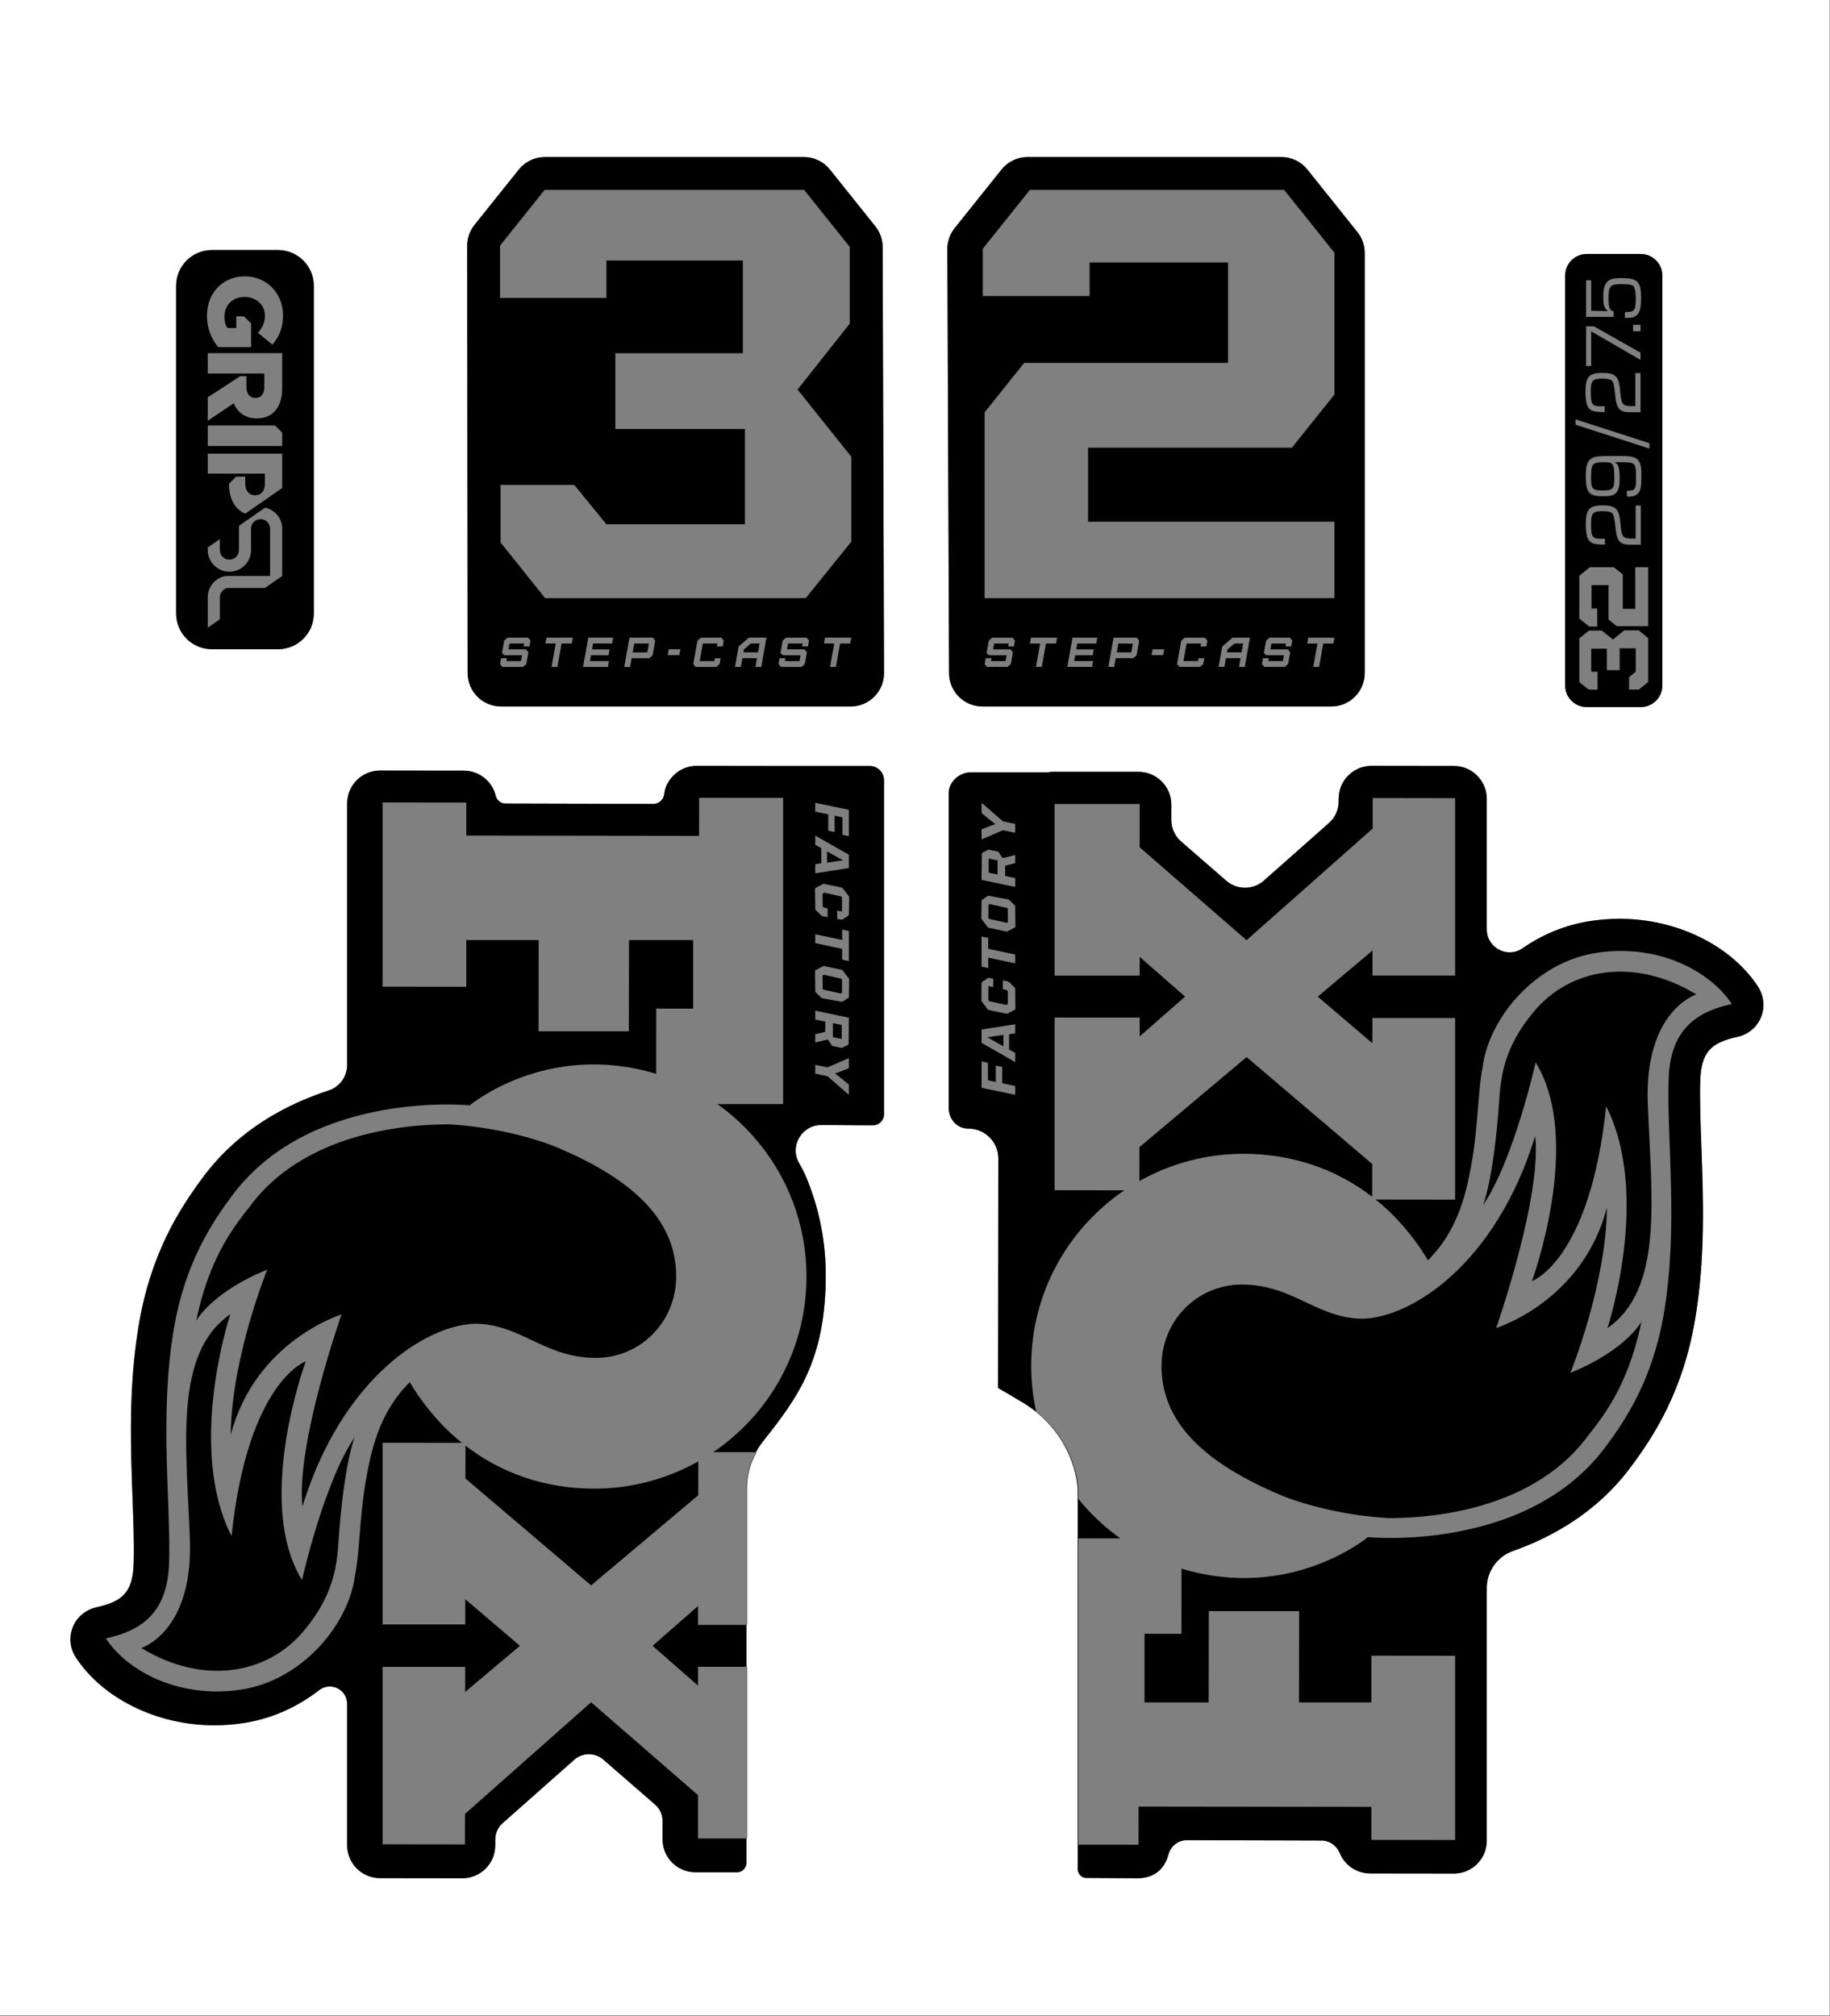
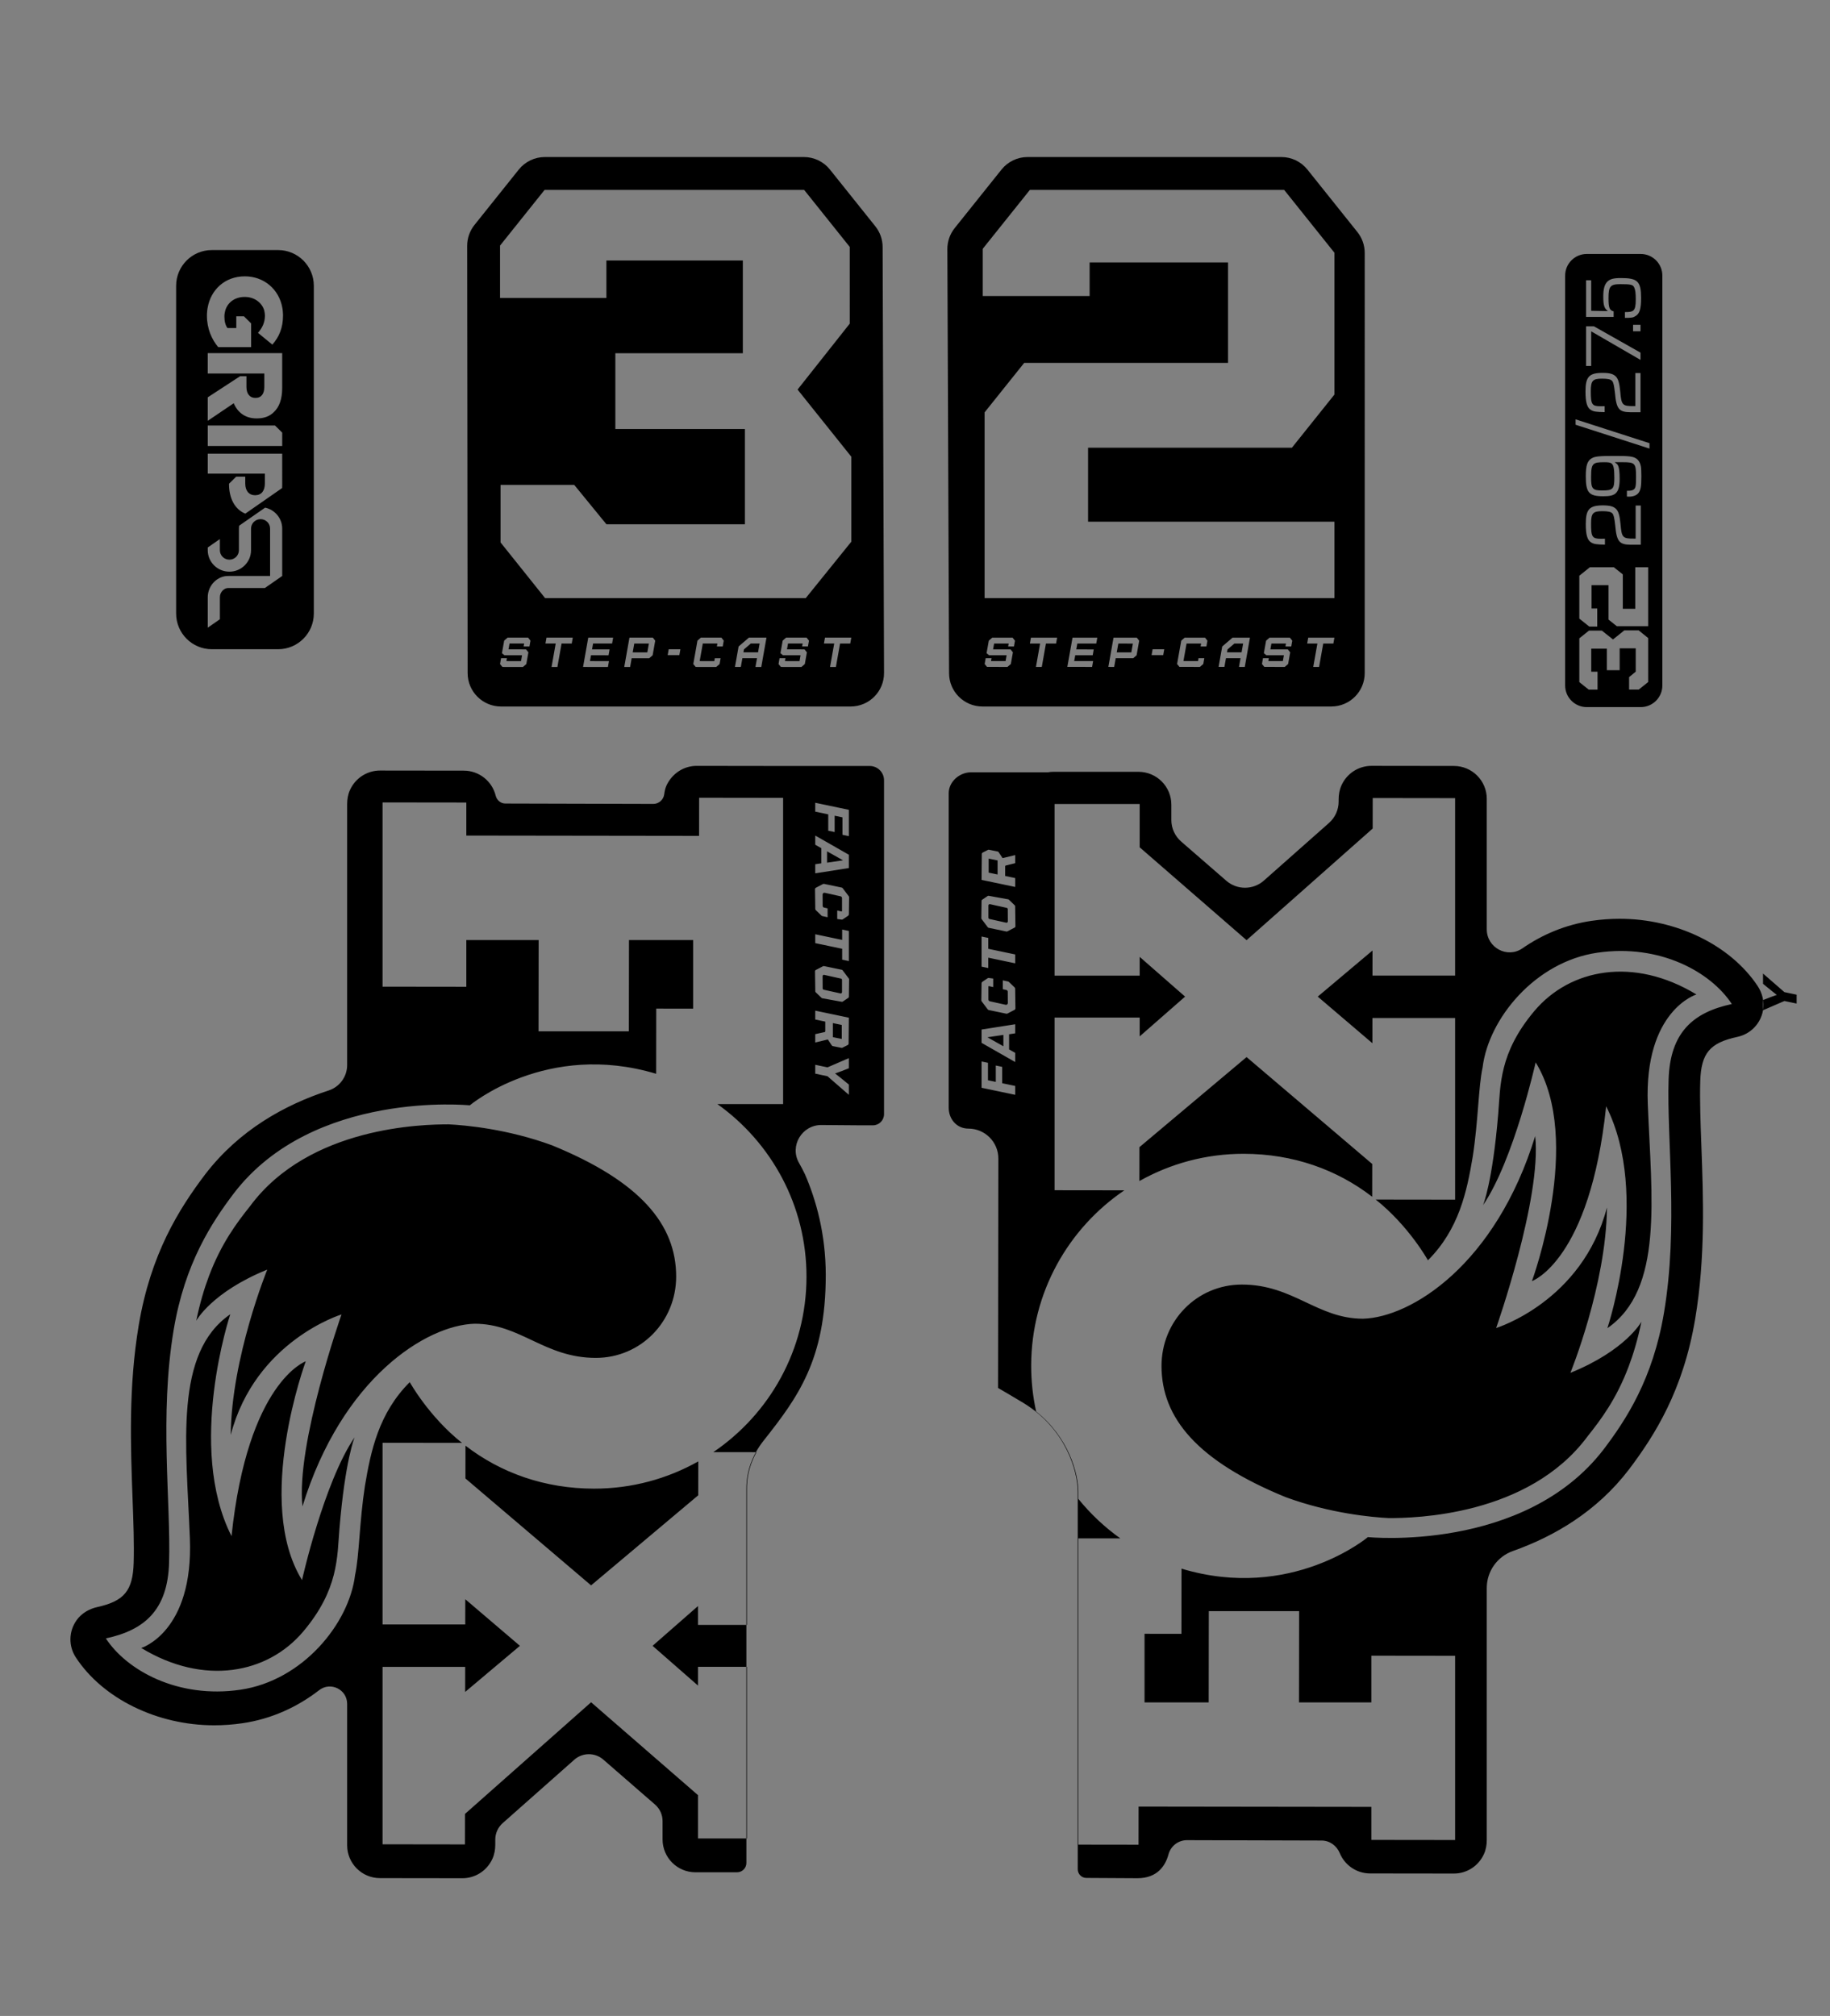
<svg xmlns="http://www.w3.org/2000/svg" xml:space="preserve" style="enable-background:new 0 0 557.023 613.595;" viewBox="0 0 557.023 613.595" height="613.595px" width="557.023px" y="0px" x="0px" version="1.1">
  <rect x="0" y="0" width="557.023" height="613.595" fill="#808080" stroke="none" />
  <style type="text/css">
	.st0{fill:#FFFFFF;}
</style>
  <g id="Background">
</g>
  <g id="Layer_6">
</g>
  <g id="Layer_5">
</g>
  <g id="Layer_4">
</g>
  <g id="Layer_3">
</g>
  <g id="Layer_2">
</g>
  <g id="Layer_1">
</g>
  <g id="OVERLAY">
    <g>
-       <path d="M-0.127,613.408h557.023V-0.186H-0.127V613.408z M476.404,83.888    c0-3.637,2.948-6.585,6.585-6.585h16.42c3.637,0,6.585,2.948,6.585,6.585v124.753    c0,3.637-2.948,6.585-6.585,6.585H482.989c-3.637,0-6.585-2.948-6.585-6.585V83.888z     M442.562,233.142c5.519,0.007,9.988,4.483,9.988,10.001v39.735    c0,5.566,6.255,8.948,10.832,5.781c6.066-4.198,13.155-7.221,21.026-8.37    c2.864-0.418,5.761-0.63,8.607-0.63c17.255,0,33.68,8.002,41.954,20.411    c1.453,2.179,2.116,4.84,1.667,7.421c-0.715,4.114-3.831,7.255-7.764,8.098    c-8.433,1.809-11.083,4.967-11.344,13.517c-0.173,5.679,0.075,12.427,0.339,19.569    c0.589,15.964,1.256,34.057-1.879,52.749c-3.646,21.735-12.264,35.405-20.212,45.91    c-9.764,12.742-22.691,20.3-35.274,24.757c-4.768,1.689-7.954,6.188-7.954,11.246    l0,76.71c0,1.466-0.252,2.936-0.855,4.273c-1.682,3.725-5.3,5.939-9.146,5.939    c-0.004,0-25.509-0.031-25.509-0.031c-4.166-0.005-7.736-2.558-9.234-6.184    c-0.938-2.27-3.06-3.823-5.516-3.83l-40.992-0.114    c-2.643-0.003-4.938,1.776-5.628,4.327c-0.89,3.292-3.254,7.257-9.483,7.257    c-0.004,0-10.503-0.047-15.524-0.091c-1.447-0.012-2.611-1.189-2.611-2.637V454.073    c0-6.144-3.517-19.09-16.496-27.029c-2.499-1.529-7.543-4.458-7.74-4.573    c-0.004-0.002-0.019-0.011-0.019-0.011s0-0.082,0-0.227    c0.001-1.068,0.009-5.965,0.02-12.983c0.022-14.85,0.055-39.16,0.069-56.607    c0.004-5.039-4.08-9.122-9.119-9.122c-3.561,0-6.032-2.903-6.001-6.463v-95.636    c0.03-3.518,3.297-6.354,6.815-6.354h23.385c0.542-0.091,1.094-0.149,1.662-0.149h25.908    c5.523,0,10.001,4.478,10.001,10.001v4.666c0,2.514,1.09,4.904,2.987,6.553l13.741,11.939    c3.289,2.857,8.186,2.834,11.448-0.054l19.823-17.551c1.858-1.645,2.924-4.008,2.926-6.49    l0.001-0.673c0.001-1.466,0.254-2.936,0.858-4.271c1.684-3.72,5.301-5.932,9.143-5.932    C417.47,233.109,442.562,233.142,442.562,233.142z M290.586,69.43l14.257-17.821    c1.927-2.409,4.845-3.812,7.931-3.812h77.25c3.085,0,6.003,1.402,7.931,3.811    l15.215,19.017c1.441,1.801,2.226,4.039,2.226,6.345v127.908    c0,5.609-4.547,10.156-10.156,10.156H299.035c-5.593,0-10.134-4.522-10.156-10.116    L288.36,75.816C288.351,73.496,289.136,71.242,290.586,69.43z M144.427,68.461l13.481-16.851    c1.927-2.409,4.845-3.812,7.931-3.812h78.851c3.085,0,6.003,1.402,7.931,3.812    l13.811,17.263c1.434,1.792,2.218,4.017,2.226,6.312l0.427,129.662    c0.018,5.622-4.534,10.19-10.156,10.19h-106.427c-5.605,0-10.15-4.54-10.156-10.145    l-0.143-130.074C142.199,72.507,142.984,70.265,144.427,68.461z M53.611,86.989    c0-6.006,4.869-10.875,10.875-10.875h20.162c6.006,0,10.876,4.869,10.876,10.875v99.744    c0,6.006-4.869,10.876-10.876,10.876H64.486c-6.006,0-10.875-4.869-10.875-10.876V86.989z     M23.373,493.064c1.489-2.046,3.772-3.372,6.243-3.919    c8.217-1.819,10.812-5.001,11.07-13.458c0.173-5.678-0.076-12.424-0.339-19.566    c-0.589-15.964-1.256-34.059,1.879-52.752c3.646-21.735,12.263-35.405,20.212-45.91    c10.367-13.529,24.301-21.214,37.6-25.548c3.357-1.094,5.627-4.217,5.627-7.748    l-0-79.433c0-1.465,0.253-2.933,0.858-4.267c1.686-3.718,5.301-5.93,9.143-5.93    c0.004,0,25.509,0.031,25.509,0.031c4.691,0.006,8.624,3.24,9.698,7.6    c0.342,1.386,1.515,2.405,2.942,2.408l45.013,0.118c1.696,0.004,3.13-1.249,3.348-2.93    c0.122-0.937,0.335-1.933,0.707-2.715c1.752-3.689,5.3-5.936,9.144-5.936    c0.004,0,25.572,0.035,25.572,0.035h27.131c2.405,0,4.354,1.949,4.354,4.354v101.631    c0,1.873-1.518,3.391-3.391,3.391h-3.725c-2.149,0-6.933-0.043-11.904-0.094    c-5.961-0.062-9.812,6.369-6.854,11.544c0.644,1.128,1.265,2.302,1.833,3.508    c3.318,7.68,6.303,18.076,6.303,30.617c0,25.872-8.572,37.318-19.032,50.55    c-3.038,3.843-4.914,8.522-5.107,13.417c-0.013,0.332-0.02,0.668-0.02,1.01V567.029    c0,1.57-1.273,2.844-2.844,2.844h-12.667c-5.523,0-10.001-4.478-10.001-10.001v-5.575    c0-1.937-0.839-3.778-2.302-5.049l-15.745-13.68c-2.534-2.201-6.307-2.184-8.82,0.041    l-21.803,19.305c-1.432,1.268-2.252,3.088-2.254,5l-0.002,1.569    c-0.002,1.463-0.253,2.93-0.855,4.263c-1.681,3.722-5.301,5.938-9.146,5.938    c-0.004,0-25.097-0.033-25.097-0.033c-5.518-0.008-9.988-4.482-9.988-10.001v-43.037    c0-4.397-5.047-6.864-8.522-4.171c-6.548,5.073-14.443,8.765-23.336,10.061    c-2.864,0.418-5.76,0.63-8.607,0.63c-17.378,0-33.916-8.116-42.131-20.676    C20.83,501.034,20.862,496.514,23.373,493.064z" class="st0" />
-       <path d="M340.401,195.883l4.43,0.005l-0.475,2.677l-4.43-0.004L340.401,195.883z     M373.483,198.555l4.429,0.004l0.475-2.677l-2.665-0.002l-2.081,1.787L373.483,198.555z     M288.879,204.92L288.36,75.816c-0.009-2.32,0.776-4.573,2.226-6.385l14.257-17.82    c1.927-2.409,4.845-3.812,7.931-3.812h77.25c3.085,0,6.003,1.402,7.931,3.811    l15.215,19.017c1.441,1.801,2.226,4.039,2.226,6.345V204.879    c0,5.609-4.547,10.156-10.156,10.156H299.035    C293.442,215.036,288.901,210.513,288.879,204.92z M308.944,195.008l-0.716-0.909h-6.219    l-1.035,0.901l-0.676,3.807l0.763,0.635l5.331,0.006l-0.313,1.763l-4.429-0.004    l0.155-0.876l-1.777-0.002l-0.315,1.777l0.72,0.876l6.219,0.007l1.031-0.875l0.632-3.565    l-0.718-0.889l-5.318-0.005l0.314-1.776l4.43,0.005l-0.157,0.888l1.765,0.002    L308.944,195.008z M321.765,194.099h-7.97l-0.316,1.779l3.11,0.003l-1.261,7.106    l1.777,0.002l1.261-7.106l3.084,0.003L321.765,194.099z M333.995,194.099h-7.539    l-1.577,8.882l7.54,0.008l0.315-1.776l-5.762-0.006l0.313-1.764l5.318,0.006    l0.316-1.777l-5.319-0.005l0.318-1.789l5.763,0.006L333.995,194.099z M346.751,195.014    l-0.716-0.915h-7.095l-1.575,8.887l1.776,0.002l0.471-2.652l5.318,0.006l1.034-0.888    L346.751,195.014z M354.38,197.621l-3.542-0.003l-0.315,1.776l3.541,0.004L354.38,197.621z     M367.519,195.008l-0.716-0.909h-6.219l-1.036,0.901l-1.261,7.106l0.721,0.876l6.218,0.007    l1.032-0.875l0.315-1.776l-1.764-0.002l-0.155,0.876l-4.43-0.005l0.945-5.329    l4.43,0.005l-0.157,0.888l1.764,0.002L367.519,195.008z M380.467,194.099h-5.318    l-3.128,2.677l-1.101,6.205l1.777,0.002l0.471-2.652l4.43,0.005l-0.471,2.652l1.765,0.002    L380.467,194.099z M393.349,195.009l-0.716-0.91h-6.219l-1.035,0.901l-0.675,3.806    l0.763,0.636l5.33,0.006l-0.313,1.763l-4.43-0.004l0.155-0.876l-1.777-0.002    l-0.315,1.776l0.72,0.877l6.219,0.006l1.031-0.874l0.632-3.565l-0.718-0.889    l-5.318-0.006l0.316-1.777l4.43,0.005l-0.158,0.888l1.765,0.002L393.349,195.009z     M406.171,194.099h-7.971l-0.315,1.779l3.109,0.004l-1.261,7.106l1.777,0.001l1.261-7.106    l3.084,0.003L406.171,194.099z M299.125,90.1h32.539V79.883h42.127v30.572h-62.043    l-12.05,15.062v56.536h106.473v-23.263h-74.98v-22.516h62.043l12.937-16.171V76.917    l-15.295-19.118h-77.399l-14.352,17.939V90.1z M192.586,198.561l4.449,0.004l0.477-2.688    l-4.449-0.005L192.586,198.561z M226.288,198.555l4.449,0.004l0.477-2.689l-2.677-0.002    l-2.09,1.794L226.288,198.555z M142.344,204.891l-0.143-130.074    c-0.003-2.31,0.782-4.552,2.226-6.356l13.481-16.851    c1.927-2.409,4.845-3.812,7.931-3.812h78.851c3.085,0,6.003,1.402,7.931,3.812    l13.811,17.263c1.434,1.792,2.218,4.017,2.226,6.312l0.427,129.662    c0.018,5.622-4.534,10.19-10.156,10.19h-106.427    C146.895,215.036,142.35,210.495,142.344,204.891z M174.346,194.08h-8.005l-0.317,1.787    l3.124,0.003l-1.266,7.136l1.785,0.002l1.266-7.136l3.098,0.003L174.346,194.08z     M186.629,194.08h-7.571l-1.583,8.92l7.573,0.008l0.316-1.784l-5.787-0.006l0.314-1.771    l5.341,0.006l0.317-1.785l-5.342-0.005l0.319-1.797l5.788,0.006L186.629,194.08z     M199.44,194.999l-0.719-0.919h-7.126l-1.582,8.926l1.784,0.002l0.473-2.664l5.341,0.006    l1.038-0.892L199.44,194.999z M207.102,197.617l-3.557-0.003l-0.316,1.784l3.556,0.004    L207.102,197.617z M220.298,194.993l-0.719-0.913h-6.246l-1.04,0.905l-1.266,7.136    l0.724,0.88l6.245,0.007l1.036-0.879l0.316-1.783l-1.771-0.002l-0.156,0.88    l-4.449-0.005l0.949-5.352l4.449,0.005l-0.158,0.892l1.771,0.002L220.298,194.993z     M233.302,194.08h-5.341l-3.141,2.688l-1.106,6.232l1.785,0.002l0.473-2.664l4.449,0.005    l-0.473,2.663l1.772,0.002L233.302,194.08z M246.24,194.994l-0.719-0.914h-6.246    l-1.039,0.905l-0.678,3.823l0.766,0.638l5.353,0.006l-0.314,1.771l-4.449-0.004    l0.156-0.88l-1.785-0.002l-0.316,1.784l0.723,0.88l6.246,0.006l1.036-0.878    l0.635-3.581l-0.721-0.893l-5.341-0.006l0.317-1.785l4.449,0.005l-0.159,0.892    l1.772,0.002L246.24,194.994z M259.117,194.08h-8.006l-0.316,1.787l3.123,0.004    l-1.266,7.136l1.785,0.001l1.266-7.136l3.098,0.003L259.117,194.08z M152.199,90.689    h32.381V79.294h41.527v28.214h-38.804V130.575h39.433v29h-42.15l-9.796-11.985h-22.433    v17.506l13.566,16.957h79.331l13.864-17.167v-25.88l-16.348-20.435l10.354-13.085    l5.522-6.978V75.149l-13.88-17.35h-79l-13.566,16.957V90.689z M152.199,202.121    l0.723,0.88l6.246,0.007l1.035-0.879l0.635-3.581l-0.721-0.893l-5.341-0.005l0.316-1.784    l4.449,0.005l-0.158,0.892l1.772,0.002l0.314-1.772l-0.719-0.913h-6.246l-1.039,0.905    l-0.679,3.823l0.766,0.638l5.354,0.006l-0.314,1.771l-4.449-0.004l0.156-0.88    l-1.785-0.002L152.199,202.121z M303.647,261.892l-2.711-0.552v4.268l2.711,0.563V261.892z     M305.417,315l-4.862,0.717l4.862,2.737V315z M417.673,364.266l0.013-9.982    l-38.245-32.537l-32.613,27.416l-0.015,10.315c9.387-5.284,20.222-8.307,31.767-8.292    C393.618,351.206,406.94,355.987,417.673,364.266z M478.007,417.857    c0,0,10.898-26.746,11.123-50.328c-7.503,28.669-33.722,36.68-33.722,36.68    s13.921-39.567,11.881-58.416c-12.027,39.062-37.684,55.171-52.398,55.589    c-13.98,0-21.238-10.394-36.888-10.394c-13.694,0-24.458,11.068-24.458,24.762    c0,15.885,10.993,28.982,37.76,39.928c13.555,4.997,26.48,6.142,31.451,6.388    c7.627,0,42.464-0.555,60.483-24.889c4.051-5.09,8.71-11.244,12.493-21.226    c1.475-3.907,2.809-8.415,3.892-13.656C499.623,402.295,494.929,410.987,478.007,417.857z     M536.638,307.49c-0.715,4.114-3.831,7.255-7.764,8.098    c-8.433,1.809-11.083,4.967-11.344,13.517c-0.173,5.679,0.075,12.427,0.339,19.569    c0.589,15.964,1.256,34.057-1.879,52.749c-3.646,21.735-12.264,35.405-20.212,45.91    c-9.764,12.742-22.691,20.3-35.274,24.757c-4.768,1.689-7.954,6.188-7.954,11.246    l0,76.71c0,1.466-0.252,2.936-0.855,4.273c-1.682,3.725-5.3,5.939-9.146,5.939    c-0.004,0-25.509-0.031-25.509-0.031c-4.166-0.005-7.736-2.558-9.234-6.184    c-0.938-2.27-3.06-3.823-5.516-3.83l-40.992-0.114    c-2.643-0.003-4.938,1.776-5.628,4.328c-0.89,3.292-3.254,7.257-9.483,7.257    c-0.004,0-10.503-0.047-15.524-0.09c-1.447-0.012-2.611-1.189-2.611-2.637V454.073    c0-6.144-3.517-19.09-16.496-27.029c-2.499-1.529-7.543-4.458-7.74-4.573    c-0.004-0.002-0.019-0.011-0.019-0.011s0-0.082,0-0.227    c0.001-1.068,0.009-5.965,0.02-12.984c0.022-14.85,0.055-39.16,0.069-56.607    c0.004-5.039-4.08-9.122-9.119-9.122c-3.561,0-6.032-2.903-6.001-6.463v-95.636    c0.03-3.518,3.297-6.354,6.815-6.354h23.385c0.542-0.091,1.094-0.149,1.662-0.149h25.908    c5.523,0,10.001,4.478,10.001,10.001v4.666c0,2.514,1.09,4.904,2.987,6.553l13.741,11.939    c3.289,2.857,8.186,2.834,11.448-0.054l19.823-17.551c1.858-1.645,2.924-4.008,2.926-6.49    l0.001-0.673c0.001-1.466,0.254-2.936,0.858-4.271c1.684-3.72,5.301-5.932,9.143-5.932    c0.004,0,25.097,0.032,25.097,0.032c5.519,0.007,9.988,4.483,9.988,10.001v39.735    c0,5.566,6.255,8.948,10.832,5.781c6.066-4.197,13.155-7.221,21.026-8.37    c2.864-0.418,5.761-0.63,8.607-0.63c17.255,0,33.68,8.002,41.954,20.411    C536.424,302.249,537.087,304.91,536.638,307.49z M298.776,255.511l6.503-2.811l3.727,0.781    v-2.7l-3.727-0.781l-6.503-5.657v3.12l2.332,1.909    c0.353,0.302,0.552,0.449,1.35,1.072l0.46,0.359v0.07l-0.46,0.148    c-0.844,0.297-1.059,0.374-1.35,0.489l-2.332,0.914V255.511z M298.776,267.819l0.004,0    l10.226,2.142v-2.7l-3.052-0.639v-2.89c0-0.104,0.043-0.203,0.12-0.273l2.933-0.727    v-2.466l-3.652,0.881c-0.078,0.063-0.187,0.046-0.242-0.037l-1.144-1.734    c-0.062-0.1-0.16-0.172-0.274-0.201l-2.651-0.529    c-0.125-0.032-0.259-0.009-0.366,0.063l-1.628,0.825    c-0.124,0.083-0.199,0.223-0.2,0.372l-0.074,7.913V267.819z M309.006,330.532    l-3.957-0.829v-4.979l-1.948-0.408v4.979l-2.377-0.498v-5.312l-1.948-0.408v8.013    l10.23,2.143V330.532z M309.006,311.755l-10.23,1.609v4.05l10.23,5.842v-2.806    l-1.855-1.037v-4.611l1.855-0.277V311.755z M309.078,306.897l-0.084-5.973    c-0.002-0.144-0.062-0.282-0.166-0.382l-1.723-1.66c-0.073-0.07-0.163-0.118-0.261-0.139    l-1.596-0.345v2.694l1.071,0.238c0.246,0.055,0.422,0.272,0.424,0.525l0.022,3.447    c0.002,0.347-0.319,0.607-0.658,0.531l-4.824-1.072    c-0.247-0.055-0.423-0.275-0.423-0.528v-3.889c0,0-0.016-0.229,0.169-0.188    c0.185,0.041,1.291,0.286,1.291,0.286v-2.589c-0.635-0.109-1.112-0.163-1.359-0.186    c-0.125-0.012-0.243,0.021-0.347,0.091l-1.602,1.079    c-0.147,0.099-0.236,0.264-0.239,0.441l-0.07,5.182    c-0.002,0.12,0.037,0.237,0.109,0.333l1.837,2.434    c0.079,0.105,0.193,0.177,0.322,0.204l5.333,1.11    c0.122,0.025,0.25,0.008,0.36-0.05l2.125-1.108    C308.969,307.289,309.081,307.101,309.078,306.897z M300.816,288.791v-3.313l-2.041-0.427    v9.169l2.041,0.427v-3.155l8.19,1.716v-2.7L300.816,288.791z M309.079,281.958    l-0.086-6.115c-0.001-0.108-0.046-0.21-0.124-0.285l-1.787-1.721    c-0.057-0.055-0.13-0.093-0.208-0.107l-5.943-1.072    c-0.104-0.019-0.21,0.004-0.297,0.062l-1.683,1.134    c-0.11,0.074-0.176,0.197-0.178,0.33l-0.071,5.3    c-0.001,0.09,0.027,0.177,0.081,0.249l1.896,2.513c0.059,0.078,0.144,0.132,0.24,0.152    l5.431,1.131c0.091,0.019,0.186,0.006,0.269-0.037l2.243-1.169    C308.998,282.251,309.082,282.11,309.079,281.958z M527.142,305.603    c-6.366-9.733-21.903-18.4-40.925-15.625c-19.022,2.775-33.147,20.169-34.937,34.92    c-1.288,5.908-1.298,16.108-3.004,27.152c-1.781,10.624-4.191,22.115-13.638,31.554    c0,0-5.756-10.421-15.898-18.493l24.174,0.031v-0.001V309.85h-25.171l-0.01,7.678    l-16.631-14.185l16.667-14.032l-0.01,7.634h25.154v-54.01l-25.084-0.033l-0.011,9.284    l-38.378,33.981l-32.539-28.271v-13.183h-25.908v52.244h25.908v-5.712l13.822,12.097    l-13.822,12.105v-5.732h-25.908v52.562l21.238,0.026    c-17.086,11.591-28.327,31.147-28.357,53.334c-0.006,4.804,0.516,9.484,1.509,13.987    c9.979,7.937,12.84,18.93,12.84,24.448v2.147c3.693,4.556,7.99,8.606,12.777,12.02    h-12.777l-0,93.211l18.329,0.025l0.015-11.603l70.85,0.094v10.054l25.497,0.031    v-56.074l-25.497-0.031v14.217h-22.016l0.034-27.781h-27.493l-0.038,27.781h-19.527v-20.88    l11.231,0.015l0.026-19.845c33.369,10.049,56.728-9.6,56.728-9.6    s47.62,4.801,71.804-26.76c6.803-8.992,14.941-21.366,18.324-41.53    c4.397-26.214,0.843-52.474,1.407-70.969C508.337,314.171,515.43,308.115,527.142,305.603z     M467.046,307.712c-10.801,12.814-10.302,22.761-11.006,31.251    c-1.741,20.997-4.622,27.862-4.622,27.862c9.385-13.791,16.011-43.468,16.011-43.468    c14.648,23.812-1.132,66.582-1.132,66.582s17.652-6.169,22.59-53.215    c13.803,27.228,0.379,67.538,0.379,67.538c17.144-11.827,13.436-39.591,12.296-68.165    s14.8-33.409,14.8-33.409C497.317,291.129,477.925,294.805,467.046,307.712z     M306.426,276.33l-5.075-1.125c-0.252-0.056-0.491,0.136-0.491,0.394v3.72    c0,0.189,0.131,0.353,0.316,0.394l5.099,1.134c0.253,0.056,0.493-0.137,0.492-0.397    l-0.024-3.729C306.742,276.533,306.61,276.371,306.426,276.33z M253.506,315.683l2.711,0.552    v-4.268l-2.711-0.563V315.683z M255.977,297.861l-5.099-1.133    c-0.253-0.056-0.493,0.137-0.491,0.397l0.024,3.728    c0.001,0.188,0.133,0.351,0.316,0.392l5.075,1.125    c0.252,0.056,0.491-0.136,0.491-0.394v-3.721    C256.294,298.066,256.162,297.902,255.977,297.861z M251.736,262.574l4.862-0.717    l-4.862-2.737V262.574z M141.686,440.025l-0.013,9.982l38.245,32.537l32.613-27.416    l0.015-10.315c-9.387,5.284-20.222,8.307-31.767,8.292    C165.741,453.084,152.418,448.304,141.686,440.025z M93.062,414.352    c0,0-17.652,6.169-22.59,53.214c-13.803-27.228-0.379-67.538-0.379-67.538    c-17.144,11.827-13.436,39.591-12.296,68.165c1.14,28.574-14.8,33.409-14.8,33.409    c19.044,11.557,38.436,7.882,49.316-5.025c10.801-12.814,10.302-22.761,11.006-31.251    c1.741-20.997,4.622-27.862,4.622-27.862c-9.385,13.791-16.011,43.468-16.011,43.468    C77.281,457.123,93.062,414.352,93.062,414.352z M212.457,488.842l-13.822,12.105l13.822,12.097    v-5.712h14.731v-12.758h-14.731V488.842z M181.355,413.303    c13.694,0,24.458-11.068,24.458-24.762c0-15.885-10.993-28.982-37.76-39.928    c-13.555-4.997-26.48-6.142-31.451-6.388c-7.627,0-42.464,0.555-60.483,24.889    c-4.051,5.09-8.71,11.244-12.493,21.226c-1.475,3.907-2.809,8.415-3.892,13.656    c0,0,4.694-8.693,21.616-15.562c0,0-10.898,26.746-11.123,50.328    c7.503-28.669,33.722-36.68,33.722-36.68s-13.921,39.567-11.881,58.416    c12.027-39.062,37.684-55.171,52.398-55.589    C158.448,402.909,165.706,413.303,181.355,413.303z M269.084,237.498v101.631    c0,1.873-1.518,3.391-3.391,3.391h-3.725c-2.149,0-6.933-0.043-11.904-0.094    c-5.961-0.062-9.812,6.369-6.854,11.544c0.644,1.128,1.265,2.302,1.833,3.508    c3.318,7.68,6.303,18.076,6.303,30.617c0,25.872-8.572,37.318-19.032,50.55    c-0.837,1.059-1.575,2.185-2.225,3.358l-12.963-0.016    c17.086-11.591,28.327-31.148,28.357-53.334c0.028-21.704-10.688-40.88-27.126-52.601    h20.007v-93.202l-25.559-0.035l-0.015,11.603l-70.85-0.094v-10.054l-25.497-0.031v56.074    l25.497,0.031v-14.217h22.016l-0.034,27.781h27.493l0.038-27.781h19.527v20.88    l-11.231-0.015l-0.026,19.845c-33.369-10.049-56.728,9.6-56.728,9.6    s-47.619-4.801-71.804,26.76c-6.803,8.992-14.941,21.366-18.323,41.531    c-4.397,26.214-0.843,52.474-1.407,70.969c-0.44,14.422-7.532,20.479-19.244,22.991    c6.366,9.733,21.903,18.4,40.925,15.625c19.022-2.775,33.147-20.168,34.936-34.92    c1.288-5.908,1.298-16.108,3.004-27.152c1.781-10.624,4.191-22.115,13.638-31.554    c0,0,5.756,10.421,15.898,18.493l-24.174-0.031v0.002v55.291h25.171l0.01-7.678    l16.631,14.185l-16.667,14.032l0.01-7.634h-25.154v54.01l25.084,0.033l0.012-9.284    l38.378-33.981l32.539,28.271v13.183h14.731v7.452c0,1.571-1.273,2.844-2.844,2.844h-12.667    c-5.523,0-10.001-4.478-10.001-10.001v-5.575c0-1.937-0.839-3.778-2.302-5.049    l-15.745-13.68c-2.534-2.201-6.307-2.184-8.82,0.041l-21.803,19.305    c-1.432,1.268-2.252,3.088-2.254,5l-0.002,1.569c-0.002,1.463-0.253,2.93-0.855,4.263    c-1.681,3.722-5.301,5.938-9.146,5.938c-0.004,0-25.097-0.033-25.097-0.033    c-5.518-0.008-9.988-4.482-9.988-10.001v-43.037c0-4.397-5.047-6.864-8.522-4.171    c-6.548,5.073-14.443,8.765-23.336,10.061c-2.864,0.418-5.76,0.63-8.607,0.63    c-17.378,0-33.916-8.116-42.131-20.676c-2.239-3.424-2.206-7.944,0.304-11.394    c1.489-2.046,3.772-3.372,6.243-3.919c8.217-1.819,10.812-5.001,11.07-13.457    c0.173-5.678-0.076-12.424-0.339-19.566c-0.589-15.964-1.256-34.059,1.879-52.752    c3.646-21.735,12.263-35.405,20.212-45.91c10.367-13.529,24.301-21.214,37.6-25.548    c3.357-1.094,5.627-4.217,5.627-7.748l-0-79.433c0-1.465,0.253-2.933,0.858-4.267    c1.686-3.718,5.301-5.93,9.143-5.93c0.004,0,25.509,0.031,25.509,0.031    c4.691,0.006,8.624,3.24,9.698,7.599c0.342,1.386,1.515,2.405,2.942,2.408l45.013,0.118    c1.696,0.005,3.13-1.249,3.348-2.93c0.122-0.937,0.335-1.933,0.707-2.715    c1.752-3.689,5.3-5.935,9.144-5.935c0.004,0,25.572,0.035,25.572,0.035h27.131    C267.135,233.144,269.084,235.093,269.084,237.498z M248.147,247.043l3.957,0.829v4.979    l1.948,0.408v-4.979l2.377,0.498v5.312l1.948,0.408v-8.013l-10.23-2.143V247.043z     M248.147,265.819l10.23-1.609v-4.05l-10.23-5.842v2.806l1.855,1.037v4.611    l-1.855,0.277V265.819z M248.075,270.678l0.084,5.973    c0.002,0.144,0.062,0.282,0.166,0.382l1.723,1.66c0.072,0.07,0.163,0.118,0.261,0.139    l1.596,0.345V276.482l-1.071-0.237c-0.246-0.055-0.422-0.272-0.424-0.525l-0.022-3.447    c-0.002-0.348,0.319-0.607,0.658-0.531l4.824,1.072    c0.248,0.055,0.424,0.275,0.424,0.528v3.889c0,0,0.016,0.229-0.169,0.188    c-0.185-0.041-1.291-0.286-1.291-0.286v2.589c0.635,0.109,1.112,0.163,1.359,0.186    c0.125,0.012,0.243-0.021,0.348-0.091l1.602-1.079c0.147-0.099,0.236-0.264,0.239-0.441    l0.07-5.182c0.002-0.12-0.037-0.237-0.109-0.333l-1.837-2.434    c-0.079-0.105-0.193-0.177-0.322-0.204l-5.333-1.11    c-0.122-0.026-0.25-0.008-0.36,0.05l-2.125,1.108    C248.184,270.285,248.072,270.474,248.075,270.678z M256.337,288.783v3.313l2.041,0.427    v-9.169l-2.041-0.427v3.155l-8.19-1.716v2.7L256.337,288.783z M258.377,322.064    l-6.503,2.811l-3.727-0.781v2.7l3.727,0.781l6.503,5.657v-3.12l-2.332-1.909    c-0.353-0.302-0.552-0.449-1.35-1.072l-0.46-0.359v-0.07l0.46-0.148    c0.844-0.297,1.059-0.374,1.35-0.489l2.332-0.914V322.064z M258.377,309.756l-0.004-0    l-10.226-2.142v2.7l3.052,0.639v2.89c0,0.104-0.043,0.203-0.12,0.273l-2.933,0.651    v2.542l3.652-0.88c0.078-0.063,0.187-0.046,0.242,0.037l1.144,1.734    c0.062,0.1,0.16,0.172,0.274,0.201l2.651,0.529    c0.125,0.032,0.259,0.009,0.366-0.063l1.628-0.825c0.124-0.083,0.199-0.223,0.2-0.372    l0.074-7.913V309.756z M258.452,298.091c0.001-0.09-0.028-0.177-0.082-0.249    l-1.896-2.513c-0.059-0.078-0.144-0.132-0.24-0.152l-5.431-1.131    c-0.091-0.019-0.186-0.006-0.269,0.037l-2.243,1.169    c-0.135,0.071-0.219,0.211-0.217,0.364l0.086,6.115    c0.001,0.108,0.046,0.21,0.124,0.285l1.787,1.721    c0.057,0.055,0.13,0.092,0.208,0.107l5.943,1.073c0.104,0.019,0.21-0.004,0.297-0.062    l1.683-1.134c0.11-0.074,0.177-0.197,0.178-0.33L258.452,298.091z M53.611,186.733    V86.989c0-6.007,4.869-10.876,10.875-10.876h20.162c6.006,0,10.876,4.869,10.876,10.876    v99.743c0,6.006-4.869,10.876-10.876,10.876H64.486    C58.48,197.608,53.611,192.739,53.611,186.733z M75.014,117.785v-3.271h-1.936l-9.797,6.39    l-0.051,0.03v7.154l7.917-5.35c1.176,2.783,3.492,4.617,6.959,4.617h0.061    c2.225,0,3.989-0.673,5.256-1.989c1.576-1.497,2.473-3.883,2.473-7.305v-2.497v-2.828    v-5.25H63.23v6.204h17.227v1.874v2.19c0,2.08-0.897,3.361-2.691,3.361h-0.061    C76.068,121.116,75.014,119.895,75.014,117.785z M85.9,160.898    c0-3.13-2.23-5.747-5.2-6.385l-7.917,5.501c-0.041,0.286-0.061,0.583-0.061,0.879    v6.581c0,1.582-1.297,2.874-2.899,2.874s-2.899-1.286-2.899-2.874v-3.396l-3.69,2.567    v0.829c0,3.602,2.955,6.531,6.589,6.531c3.634,0,6.589-2.929,6.589-6.531v-6.581    c0-1.583,1.298-2.874,2.899-2.874s2.899,1.286,2.899,2.874v14.418H69.56    c-1.576-0.035-3.107,0.578-4.308,1.733c-1.282,1.236-2.017,2.959-2.017,4.732v9.274    l3.69-2.567l0.005,0.009v-6.711c0-0.789,0.329-1.558,0.897-2.105    c0.476-0.462,1.079-0.713,1.657-0.698H80.624l5.276-3.667V160.898z M85.9,138.08H63.235    v6.084h17.384v0.914v2.08c0,2.2-1.019,3.547-2.904,3.577h-0.122    c-1.794,0-2.94-1.346-2.94-3.547v-2.11h-2.762l-2.185,2.165v0.065    c0,4.305,1.713,7.706,4.962,9.028l11.201-7.787c0.02-0.307,0.03-0.613,0.03-0.929    V138.08z M85.9,131.68l-2.19-2.17H63.235v6.234h22.665V131.68z M62.987,96.092    c0,4.004,1.485,7.244,3.431,9.57h10.02v-7.219l-2.184-2.165H71.922v3.577h-2.691    c-0.618-0.884-0.927-2.02-0.927-3.517c0-0.367,0.03-0.703,0.091-1.04    c0.056-0.332,0.122-0.613,0.182-0.824c0.745-2.477,2.975-4.094,5.879-4.094h0.061    c2.833,0,5.175,1.668,5.9,4.069c0.081,0.317,0.137,0.663,0.162,0.854    c0.03,0.211,0.061,0.457,0.061,0.698c0,2.17-0.776,3.728-2.103,5.32l4.359,3.577    c2.048-2.326,3.254-5.074,3.254-8.927c0-0.161,0-0.342-0.02-0.512    c-0.051-1.16-0.193-1.783-0.193-1.783c-0.993-5.632-5.621-9.565-11.383-9.565h-0.061    c-5.94,0-10.365,4.004-11.307,9.656c-0.01,0.02-0.015,0.035-0.02,0.055    c-0.007,0.061-0.015,0.122-0.024,0.185v0v0c-0.009,0.072-0.019,0.144-0.027,0.217    c-0.005,0.043-0.011,0.084-0.018,0.126c-0.006,0.041-0.013,0.083-0.018,0.125    c-0.051,0.568-0.086,1.055-0.086,1.055c0,0.092-0.001,0.182-0.002,0.274    C62.988,95.898,62.987,95.993,62.987,96.092z M476.404,208.641V83.887    c0-3.637,2.948-6.585,6.585-6.585h16.42c3.637,0,6.585,2.948,6.585,6.585v124.753    c0,3.637-2.948,6.585-6.585,6.585H482.989C479.352,215.226,476.404,212.277,476.404,208.641z     M501.68,194.209l-2.896-2.339h-4.366l-3.447,2.758l-2.208-1.747l-1.177-0.932h-3.94    l-2.927,2.342v13.327l2.861,2.288h2.688v-5.463h-1.922v-7.005h4.76v6.546h3.891v-6.652    h4.892v7.111l-2.022,1.653v3.784h2.953l2.861-2.289V194.209z M501.68,172.65h-3.924    v12.649h-3.799v-10.466l-2.728-2.183h-7.285l-3.225,2.58v13.057l3.026,2.421h2.423    v-5.489H484.444v-7.107h5.157v10.467l2.541,2.033h9.537V172.65z M497.988,145.109    c0,2.882-0.124,3.503-0.77,3.925c-0.422,0.273-0.895,0.347-2.012,0.347v1.764    c0.298,0.024,0.571,0.024,0.695,0.024c1.193,0,2.236-0.397,2.783-1.068    c0.72-0.895,0.919-2.012,0.919-5.167c0-1.342-0.049-2.41-0.148-2.932    c-0.199-1.143-0.696-1.963-1.441-2.459c-0.993-0.621-2.112-0.77-6.261-0.77    c-4.943,0-6.16,0.124-7.179,0.671c-1.391,0.77-1.888,2.161-1.888,5.49    c0,5.018,0.944,6.112,5.317,6.112c1.962,0,2.981-0.224,3.727-0.845    c0.894-0.77,1.267-2.112,1.267-4.472c0-1.987-0.149-3.304-0.472-4    c-0.174-0.373-0.422-0.621-0.993-0.994v-0.05h2.484    C497.665,140.687,497.988,141.035,497.988,145.109z M482.684,159.489    c0,3.354,0.497,4.994,1.714,5.664c0.845,0.472,1.565,0.572,4.124,0.621v-1.814    c-0.572,0.025-0.969,0.025-1.168,0.025c-2.708,0-3.056-0.497-3.056-4.571    c0-3.205,0.571-3.826,3.404-3.826c1.764,0,2.633,0.199,3.081,0.671    c0.397,0.472,0.596,1.267,0.869,3.677c0.422,4.844,1.218,5.838,4.67,5.863h3.106    v-11.925h-1.565v10.062h-0.547c-3.404,0.025-3.702-0.323-4.05-4.372    c-0.249-2.583-0.596-3.776-1.242-4.522c-0.771-0.869-1.913-1.217-4.099-1.217    C483.778,153.825,482.684,155.017,482.684,159.489z M482.771,96.457h8.397v-1.689    c-1.267-0.298-1.565-1.093-1.565-4.05c0-3.577,0.547-4.223,3.627-4.223    c3.204,0,3.826,0.149,4.223,1.043c0.323,0.721,0.447,1.69,0.447,3.627    c0,1.913-0.199,2.832-0.721,3.304c-0.422,0.397-1.043,0.522-2.583,0.522v1.763    c2.086,0,2.484-0.074,3.229-0.546c1.267-0.771,1.689-2.161,1.689-5.515    c0-5.043-1.018-6.062-6.136-6.062c-2.26,0-3.329,0.298-4.173,1.143    c-0.821,0.869-1.193,2.211-1.193,4.447c0,2.708,0.298,3.652,1.366,4.422v0.05    l-5.043-0.099v-9.291h-1.566V96.457z M497.081,98.865v1.963h2.261v-1.963H497.081z     M482.771,111.383h1.566v-10.533l15.005,8.695v-2.211l-14.186-8.025h-2.385V111.383z     M482.598,119.156c0,3.354,0.497,4.994,1.714,5.664c0.844,0.473,1.565,0.572,4.124,0.622    v-1.814c-0.572,0.025-0.969,0.025-1.167,0.025c-2.708,0-3.056-0.497-3.056-4.571    c0-3.205,0.571-3.826,3.404-3.826c1.764,0,2.633,0.199,3.081,0.671    c0.397,0.472,0.596,1.267,0.869,3.677c0.422,4.845,1.218,5.838,4.671,5.863h3.106    v-11.925h-1.565v10.062h-0.547c-3.404,0.025-3.701-0.323-4.05-4.372    c-0.249-2.584-0.596-3.776-1.242-4.522c-0.77-0.869-1.913-1.217-4.099-1.217    C483.691,113.491,482.598,114.684,482.598,119.156z M479.582,129.281l22.498,7.256v-1.645    l-22.498-7.256V129.281z M490.436,141.01c-0.422-0.248-0.919-0.323-2.136-0.323    c-1.962,0-2.633,0.124-3.205,0.596c-0.596,0.521-0.795,1.466-0.795,4    c0,3.502,0.422,4,3.379,4c3.279,0,3.702-0.422,3.702-3.876    C491.38,142.6,491.131,141.432,490.436,141.01z M227.188,453.071v41.504h0.17v-41.504    c0-0.341,0.007-0.678,0.02-1.009c0.14-3.547,1.173-6.975,2.882-10.059l-0.17-0    c-1.709,3.084-2.742,6.512-2.882,10.059C227.195,452.393,227.188,452.73,227.188,453.071z     M227.358,559.577v-52.244h-0.17v52.244H227.358z" />
+       <path d="M340.401,195.883l4.43,0.005l-0.475,2.677l-4.43-0.004L340.401,195.883z     M373.483,198.555l4.429,0.004l0.475-2.677l-2.665-0.002l-2.081,1.787L373.483,198.555z     M288.879,204.92L288.36,75.816c-0.009-2.32,0.776-4.573,2.226-6.385l14.257-17.82    c1.927-2.409,4.845-3.812,7.931-3.812h77.25c3.085,0,6.003,1.402,7.931,3.811    l15.215,19.017c1.441,1.801,2.226,4.039,2.226,6.345V204.879    c0,5.609-4.547,10.156-10.156,10.156H299.035    C293.442,215.036,288.901,210.513,288.879,204.92z M308.944,195.008l-0.716-0.909h-6.219    l-1.035,0.901l-0.676,3.807l0.763,0.635l5.331,0.006l-0.313,1.763l-4.429-0.004    l0.155-0.876l-1.777-0.002l-0.315,1.777l0.72,0.876l6.219,0.007l1.031-0.875l0.632-3.565    l-0.718-0.889l-5.318-0.005l0.314-1.776l4.43,0.005l-0.157,0.888l1.765,0.002    L308.944,195.008z M321.765,194.099h-7.97l-0.316,1.779l3.11,0.003l-1.261,7.106    l1.777,0.002l1.261-7.106l3.084,0.003L321.765,194.099z M333.995,194.099h-7.539    l-1.577,8.882l7.54,0.008l0.315-1.776l-5.762-0.006l0.313-1.764l5.318,0.006    l0.316-1.777l-5.319-0.005l0.318-1.789l5.763,0.006L333.995,194.099z M346.751,195.014    l-0.716-0.915h-7.095l-1.575,8.887l1.776,0.002l0.471-2.652l5.318,0.006l1.034-0.888    L346.751,195.014z M354.38,197.621l-3.542-0.003l-0.315,1.776l3.541,0.004L354.38,197.621z     M367.519,195.008l-0.716-0.909h-6.219l-1.036,0.901l-1.261,7.106l0.721,0.876l6.218,0.007    l1.032-0.875l0.315-1.776l-1.764-0.002l-0.155,0.876l-4.43-0.005l0.945-5.329    l4.43,0.005l-0.157,0.888l1.764,0.002L367.519,195.008z M380.467,194.099h-5.318    l-3.128,2.677l-1.101,6.205l1.777,0.002l0.471-2.652l4.43,0.005l-0.471,2.652l1.765,0.002    L380.467,194.099z M393.349,195.009l-0.716-0.91h-6.219l-1.035,0.901l-0.675,3.806    l0.763,0.636l5.33,0.006l-0.313,1.763l-4.43-0.004l0.155-0.876l-1.777-0.002    l-0.315,1.776l0.72,0.877l6.219,0.006l1.031-0.874l0.632-3.565l-0.718-0.889    l-5.318-0.006l0.316-1.777l4.43,0.005l-0.158,0.888l1.765,0.002L393.349,195.009z     M406.171,194.099h-7.971l-0.315,1.779l3.109,0.004l-1.261,7.106l1.777,0.001l1.261-7.106    l3.084,0.003L406.171,194.099z M299.125,90.1h32.539V79.883h42.127v30.572h-62.043    l-12.05,15.062v56.536h106.473v-23.263h-74.98v-22.516h62.043l12.937-16.171V76.917    l-15.295-19.118h-77.399l-14.352,17.939V90.1z M192.586,198.561l4.449,0.004l0.477-2.688    l-4.449-0.005L192.586,198.561z M226.288,198.555l4.449,0.004l0.477-2.689l-2.677-0.002    l-2.09,1.794L226.288,198.555z M142.344,204.891l-0.143-130.074    c-0.003-2.31,0.782-4.552,2.226-6.356l13.481-16.851    c1.927-2.409,4.845-3.812,7.931-3.812h78.851c3.085,0,6.003,1.402,7.931,3.812    l13.811,17.263c1.434,1.792,2.218,4.017,2.226,6.312l0.427,129.662    c0.018,5.622-4.534,10.19-10.156,10.19h-106.427    C146.895,215.036,142.35,210.495,142.344,204.891z M174.346,194.08h-8.005l-0.317,1.787    l3.124,0.003l-1.266,7.136l1.785,0.002l1.266-7.136l3.098,0.003L174.346,194.08z     M186.629,194.08h-7.571l-1.583,8.92l7.573,0.008l0.316-1.784l-5.787-0.006l0.314-1.771    l5.341,0.006l0.317-1.785l-5.342-0.005l0.319-1.797l5.788,0.006L186.629,194.08z     M199.44,194.999l-0.719-0.919h-7.126l-1.582,8.926l1.784,0.002l0.473-2.664l5.341,0.006    l1.038-0.892L199.44,194.999z M207.102,197.617l-3.557-0.003l-0.316,1.784l3.556,0.004    L207.102,197.617z M220.298,194.993l-0.719-0.913h-6.246l-1.04,0.905l-1.266,7.136    l0.724,0.88l6.245,0.007l1.036-0.879l0.316-1.783l-1.771-0.002l-0.156,0.88    l-4.449-0.005l0.949-5.352l4.449,0.005l-0.158,0.892l1.771,0.002L220.298,194.993z     M233.302,194.08h-5.341l-3.141,2.688l-1.106,6.232l1.785,0.002l0.473-2.664l4.449,0.005    l-0.473,2.663l1.772,0.002L233.302,194.08z M246.24,194.994l-0.719-0.914h-6.246    l-1.039,0.905l-0.678,3.823l0.766,0.638l5.353,0.006l-0.314,1.771l-4.449-0.004    l0.156-0.88l-1.785-0.002l-0.316,1.784l0.723,0.88l6.246,0.006l1.036-0.878    l0.635-3.581l-0.721-0.893l-5.341-0.006l0.317-1.785l4.449,0.005l-0.159,0.892    l1.772,0.002L246.24,194.994z M259.117,194.08h-8.006l-0.316,1.787l3.123,0.004    l-1.266,7.136l1.785,0.001l1.266-7.136l3.098,0.003L259.117,194.08z M152.199,90.689    h32.381V79.294h41.527v28.214h-38.804V130.575h39.433v29h-42.15l-9.796-11.985h-22.433    v17.506l13.566,16.957h79.331l13.864-17.167v-25.88l-16.348-20.435l10.354-13.085    l5.522-6.978V75.149l-13.88-17.35h-79l-13.566,16.957V90.689z M152.199,202.121    l0.723,0.88l6.246,0.007l1.035-0.879l0.635-3.581l-0.721-0.893l-5.341-0.005l0.316-1.784    l4.449,0.005l-0.158,0.892l1.772,0.002l0.314-1.772l-0.719-0.913h-6.246l-1.039,0.905    l-0.679,3.823l0.766,0.638l5.354,0.006l-0.314,1.771l-4.449-0.004l0.156-0.88    l-1.785-0.002L152.199,202.121z M303.647,261.892l-2.711-0.552v4.268l2.711,0.563V261.892z     M305.417,315l-4.862,0.717l4.862,2.737V315z M417.673,364.266l0.013-9.982    l-38.245-32.537l-32.613,27.416l-0.015,10.315c9.387-5.284,20.222-8.307,31.767-8.292    C393.618,351.206,406.94,355.987,417.673,364.266z M478.007,417.857    c0,0,10.898-26.746,11.123-50.328c-7.503,28.669-33.722,36.68-33.722,36.68    s13.921-39.567,11.881-58.416c-12.027,39.062-37.684,55.171-52.398,55.589    c-13.98,0-21.238-10.394-36.888-10.394c-13.694,0-24.458,11.068-24.458,24.762    c0,15.885,10.993,28.982,37.76,39.928c13.555,4.997,26.48,6.142,31.451,6.388    c7.627,0,42.464-0.555,60.483-24.889c4.051-5.09,8.71-11.244,12.493-21.226    c1.475-3.907,2.809-8.415,3.892-13.656C499.623,402.295,494.929,410.987,478.007,417.857z     M536.638,307.49c-0.715,4.114-3.831,7.255-7.764,8.098    c-8.433,1.809-11.083,4.967-11.344,13.517c-0.173,5.679,0.075,12.427,0.339,19.569    c0.589,15.964,1.256,34.057-1.879,52.749c-3.646,21.735-12.264,35.405-20.212,45.91    c-9.764,12.742-22.691,20.3-35.274,24.757c-4.768,1.689-7.954,6.188-7.954,11.246    l0,76.71c0,1.466-0.252,2.936-0.855,4.273c-1.682,3.725-5.3,5.939-9.146,5.939    c-0.004,0-25.509-0.031-25.509-0.031c-4.166-0.005-7.736-2.558-9.234-6.184    c-0.938-2.27-3.06-3.823-5.516-3.83l-40.992-0.114    c-2.643-0.003-4.938,1.776-5.628,4.328c-0.89,3.292-3.254,7.257-9.483,7.257    c-0.004,0-10.503-0.047-15.524-0.09c-1.447-0.012-2.611-1.189-2.611-2.637V454.073    c0-6.144-3.517-19.09-16.496-27.029c-2.499-1.529-7.543-4.458-7.74-4.573    c-0.004-0.002-0.019-0.011-0.019-0.011s0-0.082,0-0.227    c0.001-1.068,0.009-5.965,0.02-12.984c0.022-14.85,0.055-39.16,0.069-56.607    c0.004-5.039-4.08-9.122-9.119-9.122c-3.561,0-6.032-2.903-6.001-6.463v-95.636    c0.03-3.518,3.297-6.354,6.815-6.354h23.385c0.542-0.091,1.094-0.149,1.662-0.149h25.908    c5.523,0,10.001,4.478,10.001,10.001v4.666c0,2.514,1.09,4.904,2.987,6.553l13.741,11.939    c3.289,2.857,8.186,2.834,11.448-0.054l19.823-17.551c1.858-1.645,2.924-4.008,2.926-6.49    l0.001-0.673c0.001-1.466,0.254-2.936,0.858-4.271c1.684-3.72,5.301-5.932,9.143-5.932    c0.004,0,25.097,0.032,25.097,0.032c5.519,0.007,9.988,4.483,9.988,10.001v39.735    c0,5.566,6.255,8.948,10.832,5.781c6.066-4.197,13.155-7.221,21.026-8.37    c2.864-0.418,5.761-0.63,8.607-0.63c17.255,0,33.68,8.002,41.954,20.411    C536.424,302.249,537.087,304.91,536.638,307.49z l6.503-2.811l3.727,0.781    v-2.7l-3.727-0.781l-6.503-5.657v3.12l2.332,1.909    c0.353,0.302,0.552,0.449,1.35,1.072l0.46,0.359v0.07l-0.46,0.148    c-0.844,0.297-1.059,0.374-1.35,0.489l-2.332,0.914V255.511z M298.776,267.819l0.004,0    l10.226,2.142v-2.7l-3.052-0.639v-2.89c0-0.104,0.043-0.203,0.12-0.273l2.933-0.727    v-2.466l-3.652,0.881c-0.078,0.063-0.187,0.046-0.242-0.037l-1.144-1.734    c-0.062-0.1-0.16-0.172-0.274-0.201l-2.651-0.529    c-0.125-0.032-0.259-0.009-0.366,0.063l-1.628,0.825    c-0.124,0.083-0.199,0.223-0.2,0.372l-0.074,7.913V267.819z M309.006,330.532    l-3.957-0.829v-4.979l-1.948-0.408v4.979l-2.377-0.498v-5.312l-1.948-0.408v8.013    l10.23,2.143V330.532z M309.006,311.755l-10.23,1.609v4.05l10.23,5.842v-2.806    l-1.855-1.037v-4.611l1.855-0.277V311.755z M309.078,306.897l-0.084-5.973    c-0.002-0.144-0.062-0.282-0.166-0.382l-1.723-1.66c-0.073-0.07-0.163-0.118-0.261-0.139    l-1.596-0.345v2.694l1.071,0.238c0.246,0.055,0.422,0.272,0.424,0.525l0.022,3.447    c0.002,0.347-0.319,0.607-0.658,0.531l-4.824-1.072    c-0.247-0.055-0.423-0.275-0.423-0.528v-3.889c0,0-0.016-0.229,0.169-0.188    c0.185,0.041,1.291,0.286,1.291,0.286v-2.589c-0.635-0.109-1.112-0.163-1.359-0.186    c-0.125-0.012-0.243,0.021-0.347,0.091l-1.602,1.079    c-0.147,0.099-0.236,0.264-0.239,0.441l-0.07,5.182    c-0.002,0.12,0.037,0.237,0.109,0.333l1.837,2.434    c0.079,0.105,0.193,0.177,0.322,0.204l5.333,1.11    c0.122,0.025,0.25,0.008,0.36-0.05l2.125-1.108    C308.969,307.289,309.081,307.101,309.078,306.897z M300.816,288.791v-3.313l-2.041-0.427    v9.169l2.041,0.427v-3.155l8.19,1.716v-2.7L300.816,288.791z M309.079,281.958    l-0.086-6.115c-0.001-0.108-0.046-0.21-0.124-0.285l-1.787-1.721    c-0.057-0.055-0.13-0.093-0.208-0.107l-5.943-1.072    c-0.104-0.019-0.21,0.004-0.297,0.062l-1.683,1.134    c-0.11,0.074-0.176,0.197-0.178,0.33l-0.071,5.3    c-0.001,0.09,0.027,0.177,0.081,0.249l1.896,2.513c0.059,0.078,0.144,0.132,0.24,0.152    l5.431,1.131c0.091,0.019,0.186,0.006,0.269-0.037l2.243-1.169    C308.998,282.251,309.082,282.11,309.079,281.958z M527.142,305.603    c-6.366-9.733-21.903-18.4-40.925-15.625c-19.022,2.775-33.147,20.169-34.937,34.92    c-1.288,5.908-1.298,16.108-3.004,27.152c-1.781,10.624-4.191,22.115-13.638,31.554    c0,0-5.756-10.421-15.898-18.493l24.174,0.031v-0.001V309.85h-25.171l-0.01,7.678    l-16.631-14.185l16.667-14.032l-0.01,7.634h25.154v-54.01l-25.084-0.033l-0.011,9.284    l-38.378,33.981l-32.539-28.271v-13.183h-25.908v52.244h25.908v-5.712l13.822,12.097    l-13.822,12.105v-5.732h-25.908v52.562l21.238,0.026    c-17.086,11.591-28.327,31.147-28.357,53.334c-0.006,4.804,0.516,9.484,1.509,13.987    c9.979,7.937,12.84,18.93,12.84,24.448v2.147c3.693,4.556,7.99,8.606,12.777,12.02    h-12.777l-0,93.211l18.329,0.025l0.015-11.603l70.85,0.094v10.054l25.497,0.031    v-56.074l-25.497-0.031v14.217h-22.016l0.034-27.781h-27.493l-0.038,27.781h-19.527v-20.88    l11.231,0.015l0.026-19.845c33.369,10.049,56.728-9.6,56.728-9.6    s47.62,4.801,71.804-26.76c6.803-8.992,14.941-21.366,18.324-41.53    c4.397-26.214,0.843-52.474,1.407-70.969C508.337,314.171,515.43,308.115,527.142,305.603z     M467.046,307.712c-10.801,12.814-10.302,22.761-11.006,31.251    c-1.741,20.997-4.622,27.862-4.622,27.862c9.385-13.791,16.011-43.468,16.011-43.468    c14.648,23.812-1.132,66.582-1.132,66.582s17.652-6.169,22.59-53.215    c13.803,27.228,0.379,67.538,0.379,67.538c17.144-11.827,13.436-39.591,12.296-68.165    s14.8-33.409,14.8-33.409C497.317,291.129,477.925,294.805,467.046,307.712z     M306.426,276.33l-5.075-1.125c-0.252-0.056-0.491,0.136-0.491,0.394v3.72    c0,0.189,0.131,0.353,0.316,0.394l5.099,1.134c0.253,0.056,0.493-0.137,0.492-0.397    l-0.024-3.729C306.742,276.533,306.61,276.371,306.426,276.33z M253.506,315.683l2.711,0.552    v-4.268l-2.711-0.563V315.683z M255.977,297.861l-5.099-1.133    c-0.253-0.056-0.493,0.137-0.491,0.397l0.024,3.728    c0.001,0.188,0.133,0.351,0.316,0.392l5.075,1.125    c0.252,0.056,0.491-0.136,0.491-0.394v-3.721    C256.294,298.066,256.162,297.902,255.977,297.861z M251.736,262.574l4.862-0.717    l-4.862-2.737V262.574z M141.686,440.025l-0.013,9.982l38.245,32.537l32.613-27.416    l0.015-10.315c-9.387,5.284-20.222,8.307-31.767,8.292    C165.741,453.084,152.418,448.304,141.686,440.025z M93.062,414.352    c0,0-17.652,6.169-22.59,53.214c-13.803-27.228-0.379-67.538-0.379-67.538    c-17.144,11.827-13.436,39.591-12.296,68.165c1.14,28.574-14.8,33.409-14.8,33.409    c19.044,11.557,38.436,7.882,49.316-5.025c10.801-12.814,10.302-22.761,11.006-31.251    c1.741-20.997,4.622-27.862,4.622-27.862c-9.385,13.791-16.011,43.468-16.011,43.468    C77.281,457.123,93.062,414.352,93.062,414.352z M212.457,488.842l-13.822,12.105l13.822,12.097    v-5.712h14.731v-12.758h-14.731V488.842z M181.355,413.303    c13.694,0,24.458-11.068,24.458-24.762c0-15.885-10.993-28.982-37.76-39.928    c-13.555-4.997-26.48-6.142-31.451-6.388c-7.627,0-42.464,0.555-60.483,24.889    c-4.051,5.09-8.71,11.244-12.493,21.226c-1.475,3.907-2.809,8.415-3.892,13.656    c0,0,4.694-8.693,21.616-15.562c0,0-10.898,26.746-11.123,50.328    c7.503-28.669,33.722-36.68,33.722-36.68s-13.921,39.567-11.881,58.416    c12.027-39.062,37.684-55.171,52.398-55.589    C158.448,402.909,165.706,413.303,181.355,413.303z M269.084,237.498v101.631    c0,1.873-1.518,3.391-3.391,3.391h-3.725c-2.149,0-6.933-0.043-11.904-0.094    c-5.961-0.062-9.812,6.369-6.854,11.544c0.644,1.128,1.265,2.302,1.833,3.508    c3.318,7.68,6.303,18.076,6.303,30.617c0,25.872-8.572,37.318-19.032,50.55    c-0.837,1.059-1.575,2.185-2.225,3.358l-12.963-0.016    c17.086-11.591,28.327-31.148,28.357-53.334c0.028-21.704-10.688-40.88-27.126-52.601    h20.007v-93.202l-25.559-0.035l-0.015,11.603l-70.85-0.094v-10.054l-25.497-0.031v56.074    l25.497,0.031v-14.217h22.016l-0.034,27.781h27.493l0.038-27.781h19.527v20.88    l-11.231-0.015l-0.026,19.845c-33.369-10.049-56.728,9.6-56.728,9.6    s-47.619-4.801-71.804,26.76c-6.803,8.992-14.941,21.366-18.323,41.531    c-4.397,26.214-0.843,52.474-1.407,70.969c-0.44,14.422-7.532,20.479-19.244,22.991    c6.366,9.733,21.903,18.4,40.925,15.625c19.022-2.775,33.147-20.168,34.936-34.92    c1.288-5.908,1.298-16.108,3.004-27.152c1.781-10.624,4.191-22.115,13.638-31.554    c0,0,5.756,10.421,15.898,18.493l-24.174-0.031v0.002v55.291h25.171l0.01-7.678    l16.631,14.185l-16.667,14.032l0.01-7.634h-25.154v54.01l25.084,0.033l0.012-9.284    l38.378-33.981l32.539,28.271v13.183h14.731v7.452c0,1.571-1.273,2.844-2.844,2.844h-12.667    c-5.523,0-10.001-4.478-10.001-10.001v-5.575c0-1.937-0.839-3.778-2.302-5.049    l-15.745-13.68c-2.534-2.201-6.307-2.184-8.82,0.041l-21.803,19.305    c-1.432,1.268-2.252,3.088-2.254,5l-0.002,1.569c-0.002,1.463-0.253,2.93-0.855,4.263    c-1.681,3.722-5.301,5.938-9.146,5.938c-0.004,0-25.097-0.033-25.097-0.033    c-5.518-0.008-9.988-4.482-9.988-10.001v-43.037c0-4.397-5.047-6.864-8.522-4.171    c-6.548,5.073-14.443,8.765-23.336,10.061c-2.864,0.418-5.76,0.63-8.607,0.63    c-17.378,0-33.916-8.116-42.131-20.676c-2.239-3.424-2.206-7.944,0.304-11.394    c1.489-2.046,3.772-3.372,6.243-3.919c8.217-1.819,10.812-5.001,11.07-13.457    c0.173-5.678-0.076-12.424-0.339-19.566c-0.589-15.964-1.256-34.059,1.879-52.752    c3.646-21.735,12.263-35.405,20.212-45.91c10.367-13.529,24.301-21.214,37.6-25.548    c3.357-1.094,5.627-4.217,5.627-7.748l-0-79.433c0-1.465,0.253-2.933,0.858-4.267    c1.686-3.718,5.301-5.93,9.143-5.93c0.004,0,25.509,0.031,25.509,0.031    c4.691,0.006,8.624,3.24,9.698,7.599c0.342,1.386,1.515,2.405,2.942,2.408l45.013,0.118    c1.696,0.005,3.13-1.249,3.348-2.93c0.122-0.937,0.335-1.933,0.707-2.715    c1.752-3.689,5.3-5.935,9.144-5.935c0.004,0,25.572,0.035,25.572,0.035h27.131    C267.135,233.144,269.084,235.093,269.084,237.498z M248.147,247.043l3.957,0.829v4.979    l1.948,0.408v-4.979l2.377,0.498v5.312l1.948,0.408v-8.013l-10.23-2.143V247.043z     M248.147,265.819l10.23-1.609v-4.05l-10.23-5.842v2.806l1.855,1.037v4.611    l-1.855,0.277V265.819z M248.075,270.678l0.084,5.973    c0.002,0.144,0.062,0.282,0.166,0.382l1.723,1.66c0.072,0.07,0.163,0.118,0.261,0.139    l1.596,0.345V276.482l-1.071-0.237c-0.246-0.055-0.422-0.272-0.424-0.525l-0.022-3.447    c-0.002-0.348,0.319-0.607,0.658-0.531l4.824,1.072    c0.248,0.055,0.424,0.275,0.424,0.528v3.889c0,0,0.016,0.229-0.169,0.188    c-0.185-0.041-1.291-0.286-1.291-0.286v2.589c0.635,0.109,1.112,0.163,1.359,0.186    c0.125,0.012,0.243-0.021,0.348-0.091l1.602-1.079c0.147-0.099,0.236-0.264,0.239-0.441    l0.07-5.182c0.002-0.12-0.037-0.237-0.109-0.333l-1.837-2.434    c-0.079-0.105-0.193-0.177-0.322-0.204l-5.333-1.11    c-0.122-0.026-0.25-0.008-0.36,0.05l-2.125,1.108    C248.184,270.285,248.072,270.474,248.075,270.678z M256.337,288.783v3.313l2.041,0.427    v-9.169l-2.041-0.427v3.155l-8.19-1.716v2.7L256.337,288.783z M258.377,322.064    l-6.503,2.811l-3.727-0.781v2.7l3.727,0.781l6.503,5.657v-3.12l-2.332-1.909    c-0.353-0.302-0.552-0.449-1.35-1.072l-0.46-0.359v-0.07l0.46-0.148    c0.844-0.297,1.059-0.374,1.35-0.489l2.332-0.914V322.064z M258.377,309.756l-0.004-0    l-10.226-2.142v2.7l3.052,0.639v2.89c0,0.104-0.043,0.203-0.12,0.273l-2.933,0.651    v2.542l3.652-0.88c0.078-0.063,0.187-0.046,0.242,0.037l1.144,1.734    c0.062,0.1,0.16,0.172,0.274,0.201l2.651,0.529    c0.125,0.032,0.259,0.009,0.366-0.063l1.628-0.825c0.124-0.083,0.199-0.223,0.2-0.372    l0.074-7.913V309.756z M258.452,298.091c0.001-0.09-0.028-0.177-0.082-0.249    l-1.896-2.513c-0.059-0.078-0.144-0.132-0.24-0.152l-5.431-1.131    c-0.091-0.019-0.186-0.006-0.269,0.037l-2.243,1.169    c-0.135,0.071-0.219,0.211-0.217,0.364l0.086,6.115    c0.001,0.108,0.046,0.21,0.124,0.285l1.787,1.721    c0.057,0.055,0.13,0.092,0.208,0.107l5.943,1.073c0.104,0.019,0.21-0.004,0.297-0.062    l1.683-1.134c0.11-0.074,0.177-0.197,0.178-0.33L258.452,298.091z M53.611,186.733    V86.989c0-6.007,4.869-10.876,10.875-10.876h20.162c6.006,0,10.876,4.869,10.876,10.876    v99.743c0,6.006-4.869,10.876-10.876,10.876H64.486    C58.48,197.608,53.611,192.739,53.611,186.733z M75.014,117.785v-3.271h-1.936l-9.797,6.39    l-0.051,0.03v7.154l7.917-5.35c1.176,2.783,3.492,4.617,6.959,4.617h0.061    c2.225,0,3.989-0.673,5.256-1.989c1.576-1.497,2.473-3.883,2.473-7.305v-2.497v-2.828    v-5.25H63.23v6.204h17.227v1.874v2.19c0,2.08-0.897,3.361-2.691,3.361h-0.061    C76.068,121.116,75.014,119.895,75.014,117.785z M85.9,160.898    c0-3.13-2.23-5.747-5.2-6.385l-7.917,5.501c-0.041,0.286-0.061,0.583-0.061,0.879    v6.581c0,1.582-1.297,2.874-2.899,2.874s-2.899-1.286-2.899-2.874v-3.396l-3.69,2.567    v0.829c0,3.602,2.955,6.531,6.589,6.531c3.634,0,6.589-2.929,6.589-6.531v-6.581    c0-1.583,1.298-2.874,2.899-2.874s2.899,1.286,2.899,2.874v14.418H69.56    c-1.576-0.035-3.107,0.578-4.308,1.733c-1.282,1.236-2.017,2.959-2.017,4.732v9.274    l3.69-2.567l0.005,0.009v-6.711c0-0.789,0.329-1.558,0.897-2.105    c0.476-0.462,1.079-0.713,1.657-0.698H80.624l5.276-3.667V160.898z M85.9,138.08H63.235    v6.084h17.384v0.914v2.08c0,2.2-1.019,3.547-2.904,3.577h-0.122    c-1.794,0-2.94-1.346-2.94-3.547v-2.11h-2.762l-2.185,2.165v0.065    c0,4.305,1.713,7.706,4.962,9.028l11.201-7.787c0.02-0.307,0.03-0.613,0.03-0.929    V138.08z M85.9,131.68l-2.19-2.17H63.235v6.234h22.665V131.68z M62.987,96.092    c0,4.004,1.485,7.244,3.431,9.57h10.02v-7.219l-2.184-2.165H71.922v3.577h-2.691    c-0.618-0.884-0.927-2.02-0.927-3.517c0-0.367,0.03-0.703,0.091-1.04    c0.056-0.332,0.122-0.613,0.182-0.824c0.745-2.477,2.975-4.094,5.879-4.094h0.061    c2.833,0,5.175,1.668,5.9,4.069c0.081,0.317,0.137,0.663,0.162,0.854    c0.03,0.211,0.061,0.457,0.061,0.698c0,2.17-0.776,3.728-2.103,5.32l4.359,3.577    c2.048-2.326,3.254-5.074,3.254-8.927c0-0.161,0-0.342-0.02-0.512    c-0.051-1.16-0.193-1.783-0.193-1.783c-0.993-5.632-5.621-9.565-11.383-9.565h-0.061    c-5.94,0-10.365,4.004-11.307,9.656c-0.01,0.02-0.015,0.035-0.02,0.055    c-0.007,0.061-0.015,0.122-0.024,0.185v0v0c-0.009,0.072-0.019,0.144-0.027,0.217    c-0.005,0.043-0.011,0.084-0.018,0.126c-0.006,0.041-0.013,0.083-0.018,0.125    c-0.051,0.568-0.086,1.055-0.086,1.055c0,0.092-0.001,0.182-0.002,0.274    C62.988,95.898,62.987,95.993,62.987,96.092z M476.404,208.641V83.887    c0-3.637,2.948-6.585,6.585-6.585h16.42c3.637,0,6.585,2.948,6.585,6.585v124.753    c0,3.637-2.948,6.585-6.585,6.585H482.989C479.352,215.226,476.404,212.277,476.404,208.641z     M501.68,194.209l-2.896-2.339h-4.366l-3.447,2.758l-2.208-1.747l-1.177-0.932h-3.94    l-2.927,2.342v13.327l2.861,2.288h2.688v-5.463h-1.922v-7.005h4.76v6.546h3.891v-6.652    h4.892v7.111l-2.022,1.653v3.784h2.953l2.861-2.289V194.209z M501.68,172.65h-3.924    v12.649h-3.799v-10.466l-2.728-2.183h-7.285l-3.225,2.58v13.057l3.026,2.421h2.423    v-5.489H484.444v-7.107h5.157v10.467l2.541,2.033h9.537V172.65z M497.988,145.109    c0,2.882-0.124,3.503-0.77,3.925c-0.422,0.273-0.895,0.347-2.012,0.347v1.764    c0.298,0.024,0.571,0.024,0.695,0.024c1.193,0,2.236-0.397,2.783-1.068    c0.72-0.895,0.919-2.012,0.919-5.167c0-1.342-0.049-2.41-0.148-2.932    c-0.199-1.143-0.696-1.963-1.441-2.459c-0.993-0.621-2.112-0.77-6.261-0.77    c-4.943,0-6.16,0.124-7.179,0.671c-1.391,0.77-1.888,2.161-1.888,5.49    c0,5.018,0.944,6.112,5.317,6.112c1.962,0,2.981-0.224,3.727-0.845    c0.894-0.77,1.267-2.112,1.267-4.472c0-1.987-0.149-3.304-0.472-4    c-0.174-0.373-0.422-0.621-0.993-0.994v-0.05h2.484    C497.665,140.687,497.988,141.035,497.988,145.109z M482.684,159.489    c0,3.354,0.497,4.994,1.714,5.664c0.845,0.472,1.565,0.572,4.124,0.621v-1.814    c-0.572,0.025-0.969,0.025-1.168,0.025c-2.708,0-3.056-0.497-3.056-4.571    c0-3.205,0.571-3.826,3.404-3.826c1.764,0,2.633,0.199,3.081,0.671    c0.397,0.472,0.596,1.267,0.869,3.677c0.422,4.844,1.218,5.838,4.67,5.863h3.106    v-11.925h-1.565v10.062h-0.547c-3.404,0.025-3.702-0.323-4.05-4.372    c-0.249-2.583-0.596-3.776-1.242-4.522c-0.771-0.869-1.913-1.217-4.099-1.217    C483.778,153.825,482.684,155.017,482.684,159.489z M482.771,96.457h8.397v-1.689    c-1.267-0.298-1.565-1.093-1.565-4.05c0-3.577,0.547-4.223,3.627-4.223    c3.204,0,3.826,0.149,4.223,1.043c0.323,0.721,0.447,1.69,0.447,3.627    c0,1.913-0.199,2.832-0.721,3.304c-0.422,0.397-1.043,0.522-2.583,0.522v1.763    c2.086,0,2.484-0.074,3.229-0.546c1.267-0.771,1.689-2.161,1.689-5.515    c0-5.043-1.018-6.062-6.136-6.062c-2.26,0-3.329,0.298-4.173,1.143    c-0.821,0.869-1.193,2.211-1.193,4.447c0,2.708,0.298,3.652,1.366,4.422v0.05    l-5.043-0.099v-9.291h-1.566V96.457z M497.081,98.865v1.963h2.261v-1.963H497.081z     M482.771,111.383h1.566v-10.533l15.005,8.695v-2.211l-14.186-8.025h-2.385V111.383z     M482.598,119.156c0,3.354,0.497,4.994,1.714,5.664c0.844,0.473,1.565,0.572,4.124,0.622    v-1.814c-0.572,0.025-0.969,0.025-1.167,0.025c-2.708,0-3.056-0.497-3.056-4.571    c0-3.205,0.571-3.826,3.404-3.826c1.764,0,2.633,0.199,3.081,0.671    c0.397,0.472,0.596,1.267,0.869,3.677c0.422,4.845,1.218,5.838,4.671,5.863h3.106    v-11.925h-1.565v10.062h-0.547c-3.404,0.025-3.701-0.323-4.05-4.372    c-0.249-2.584-0.596-3.776-1.242-4.522c-0.77-0.869-1.913-1.217-4.099-1.217    C483.691,113.491,482.598,114.684,482.598,119.156z M479.582,129.281l22.498,7.256v-1.645    l-22.498-7.256V129.281z M490.436,141.01c-0.422-0.248-0.919-0.323-2.136-0.323    c-1.962,0-2.633,0.124-3.205,0.596c-0.596,0.521-0.795,1.466-0.795,4    c0,3.502,0.422,4,3.379,4c3.279,0,3.702-0.422,3.702-3.876    C491.38,142.6,491.131,141.432,490.436,141.01z M227.188,453.071v41.504h0.17v-41.504    c0-0.341,0.007-0.678,0.02-1.009c0.14-3.547,1.173-6.975,2.882-10.059l-0.17-0    c-1.709,3.084-2.742,6.512-2.882,10.059C227.195,452.393,227.188,452.73,227.188,453.071z     M227.358,559.577v-52.244h-0.17v52.244H227.358z" />
    </g>
  </g>
</svg>